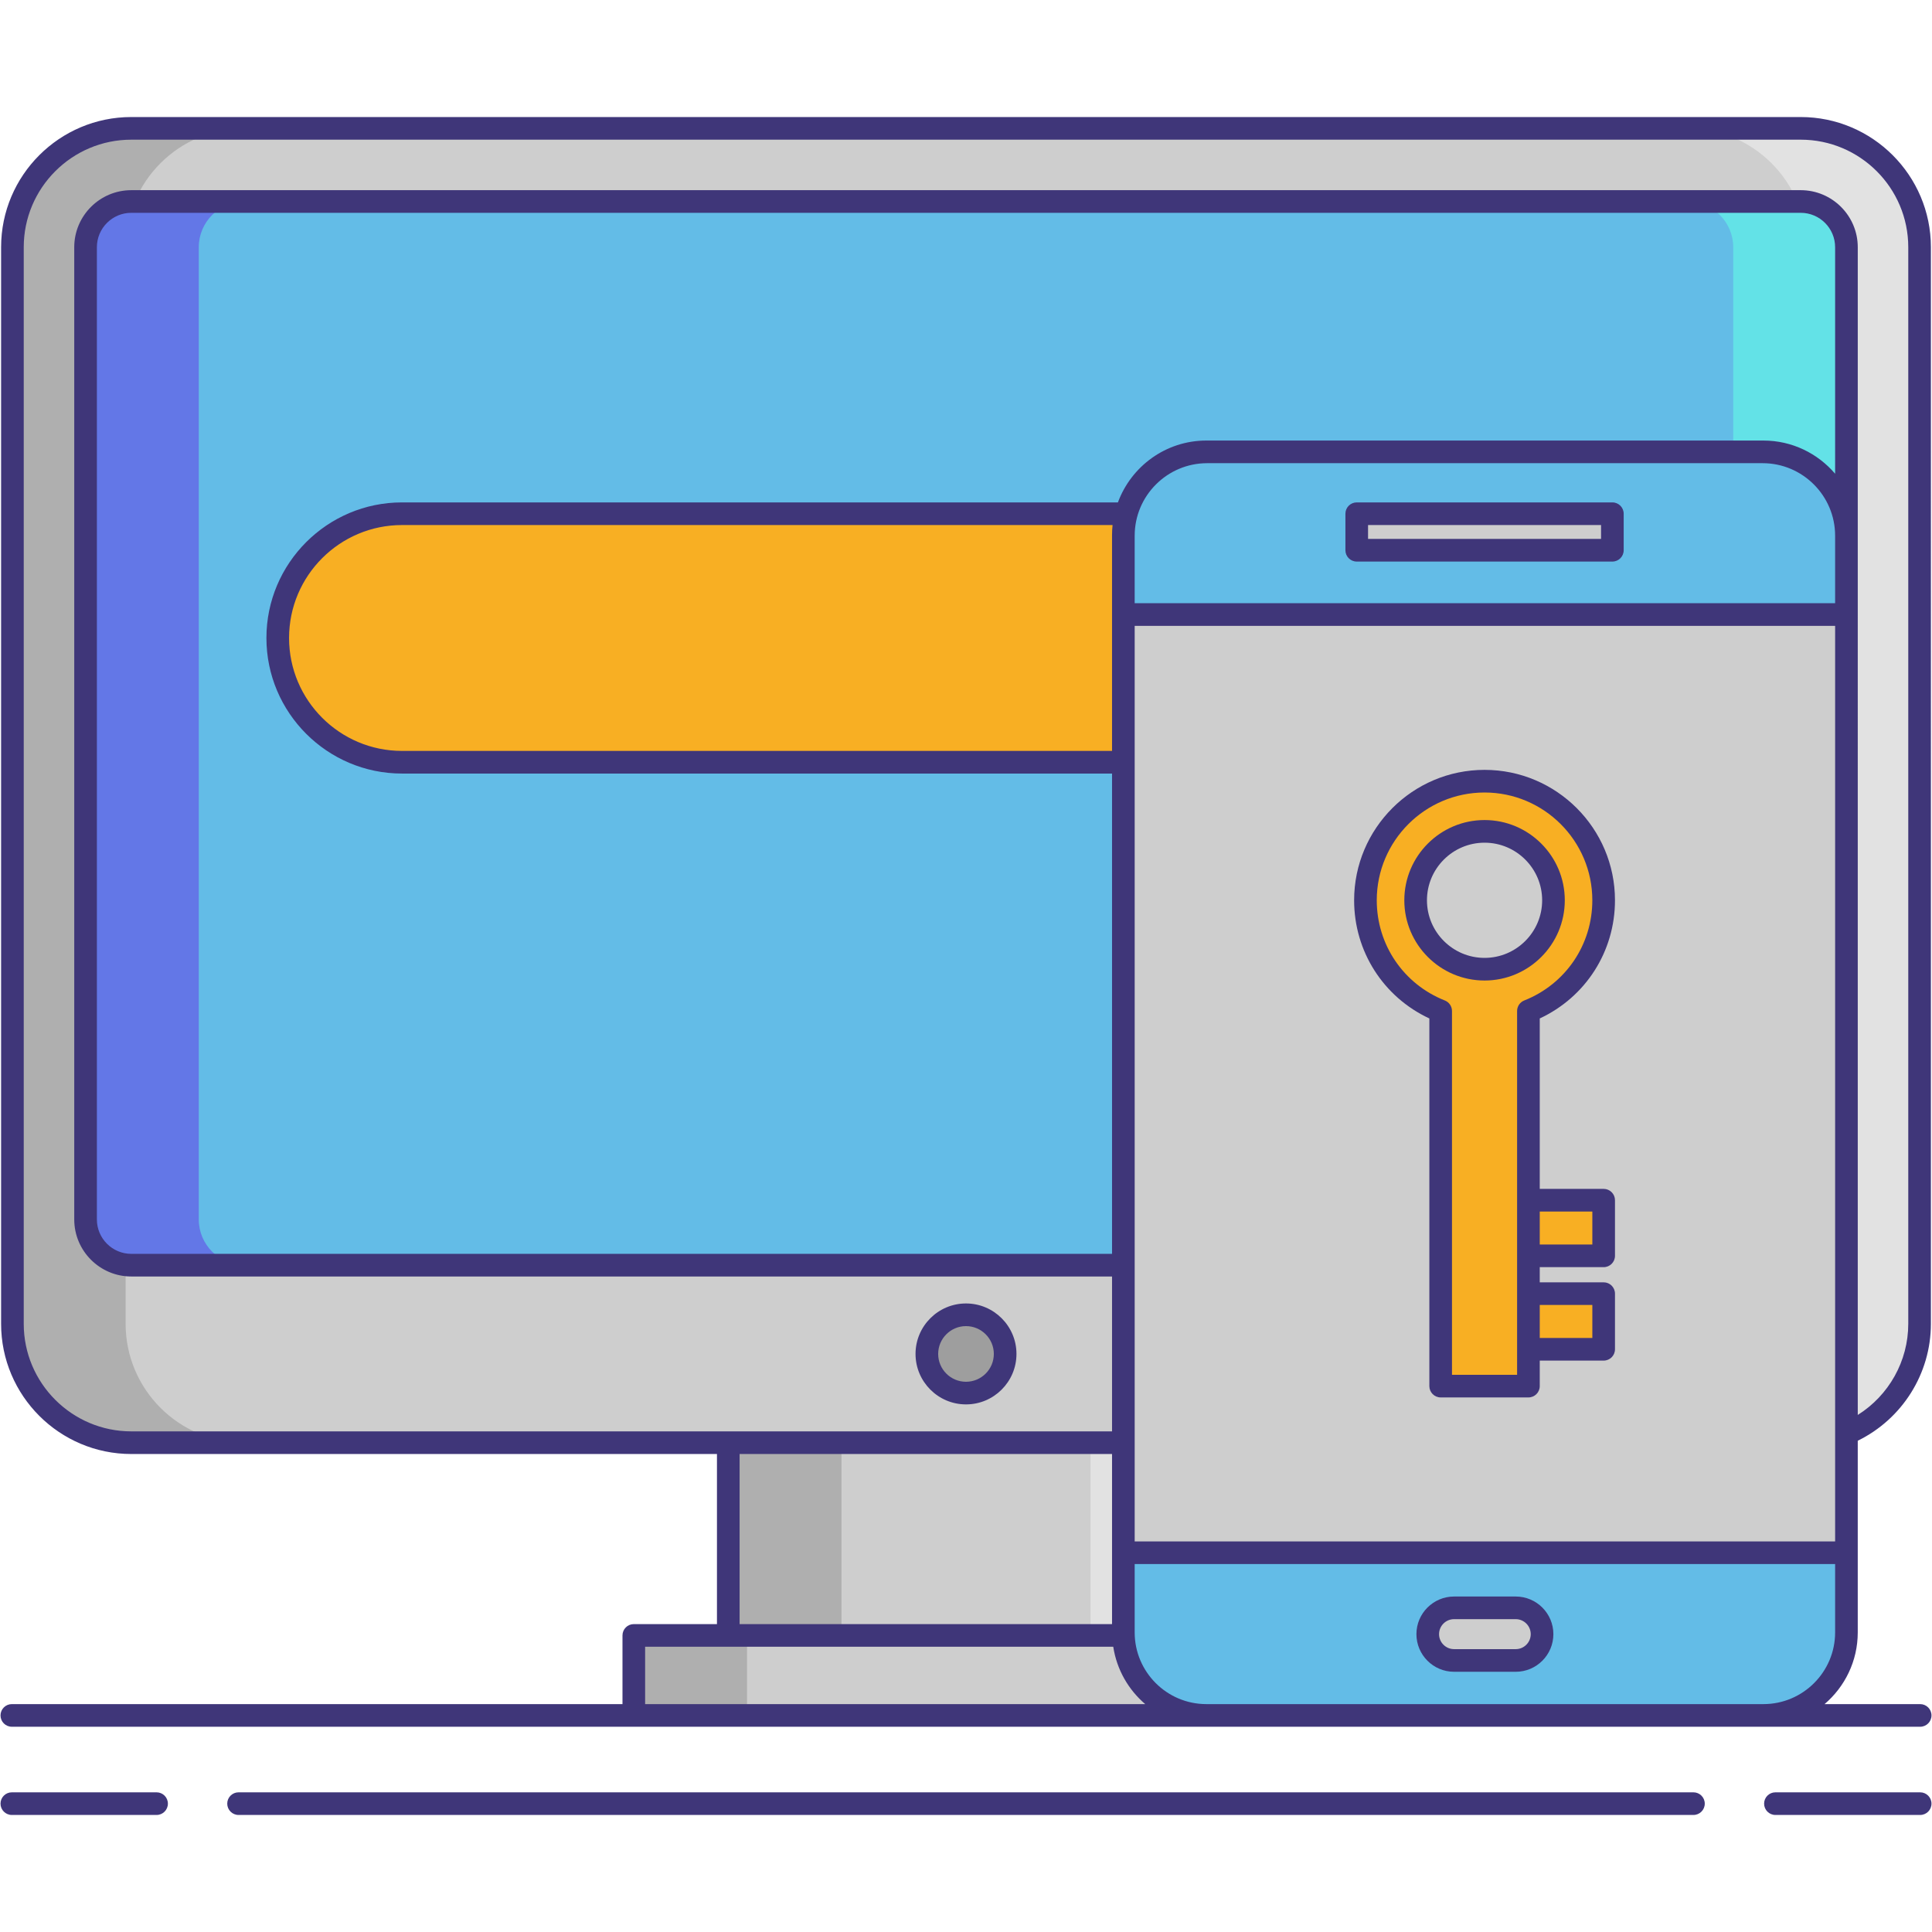
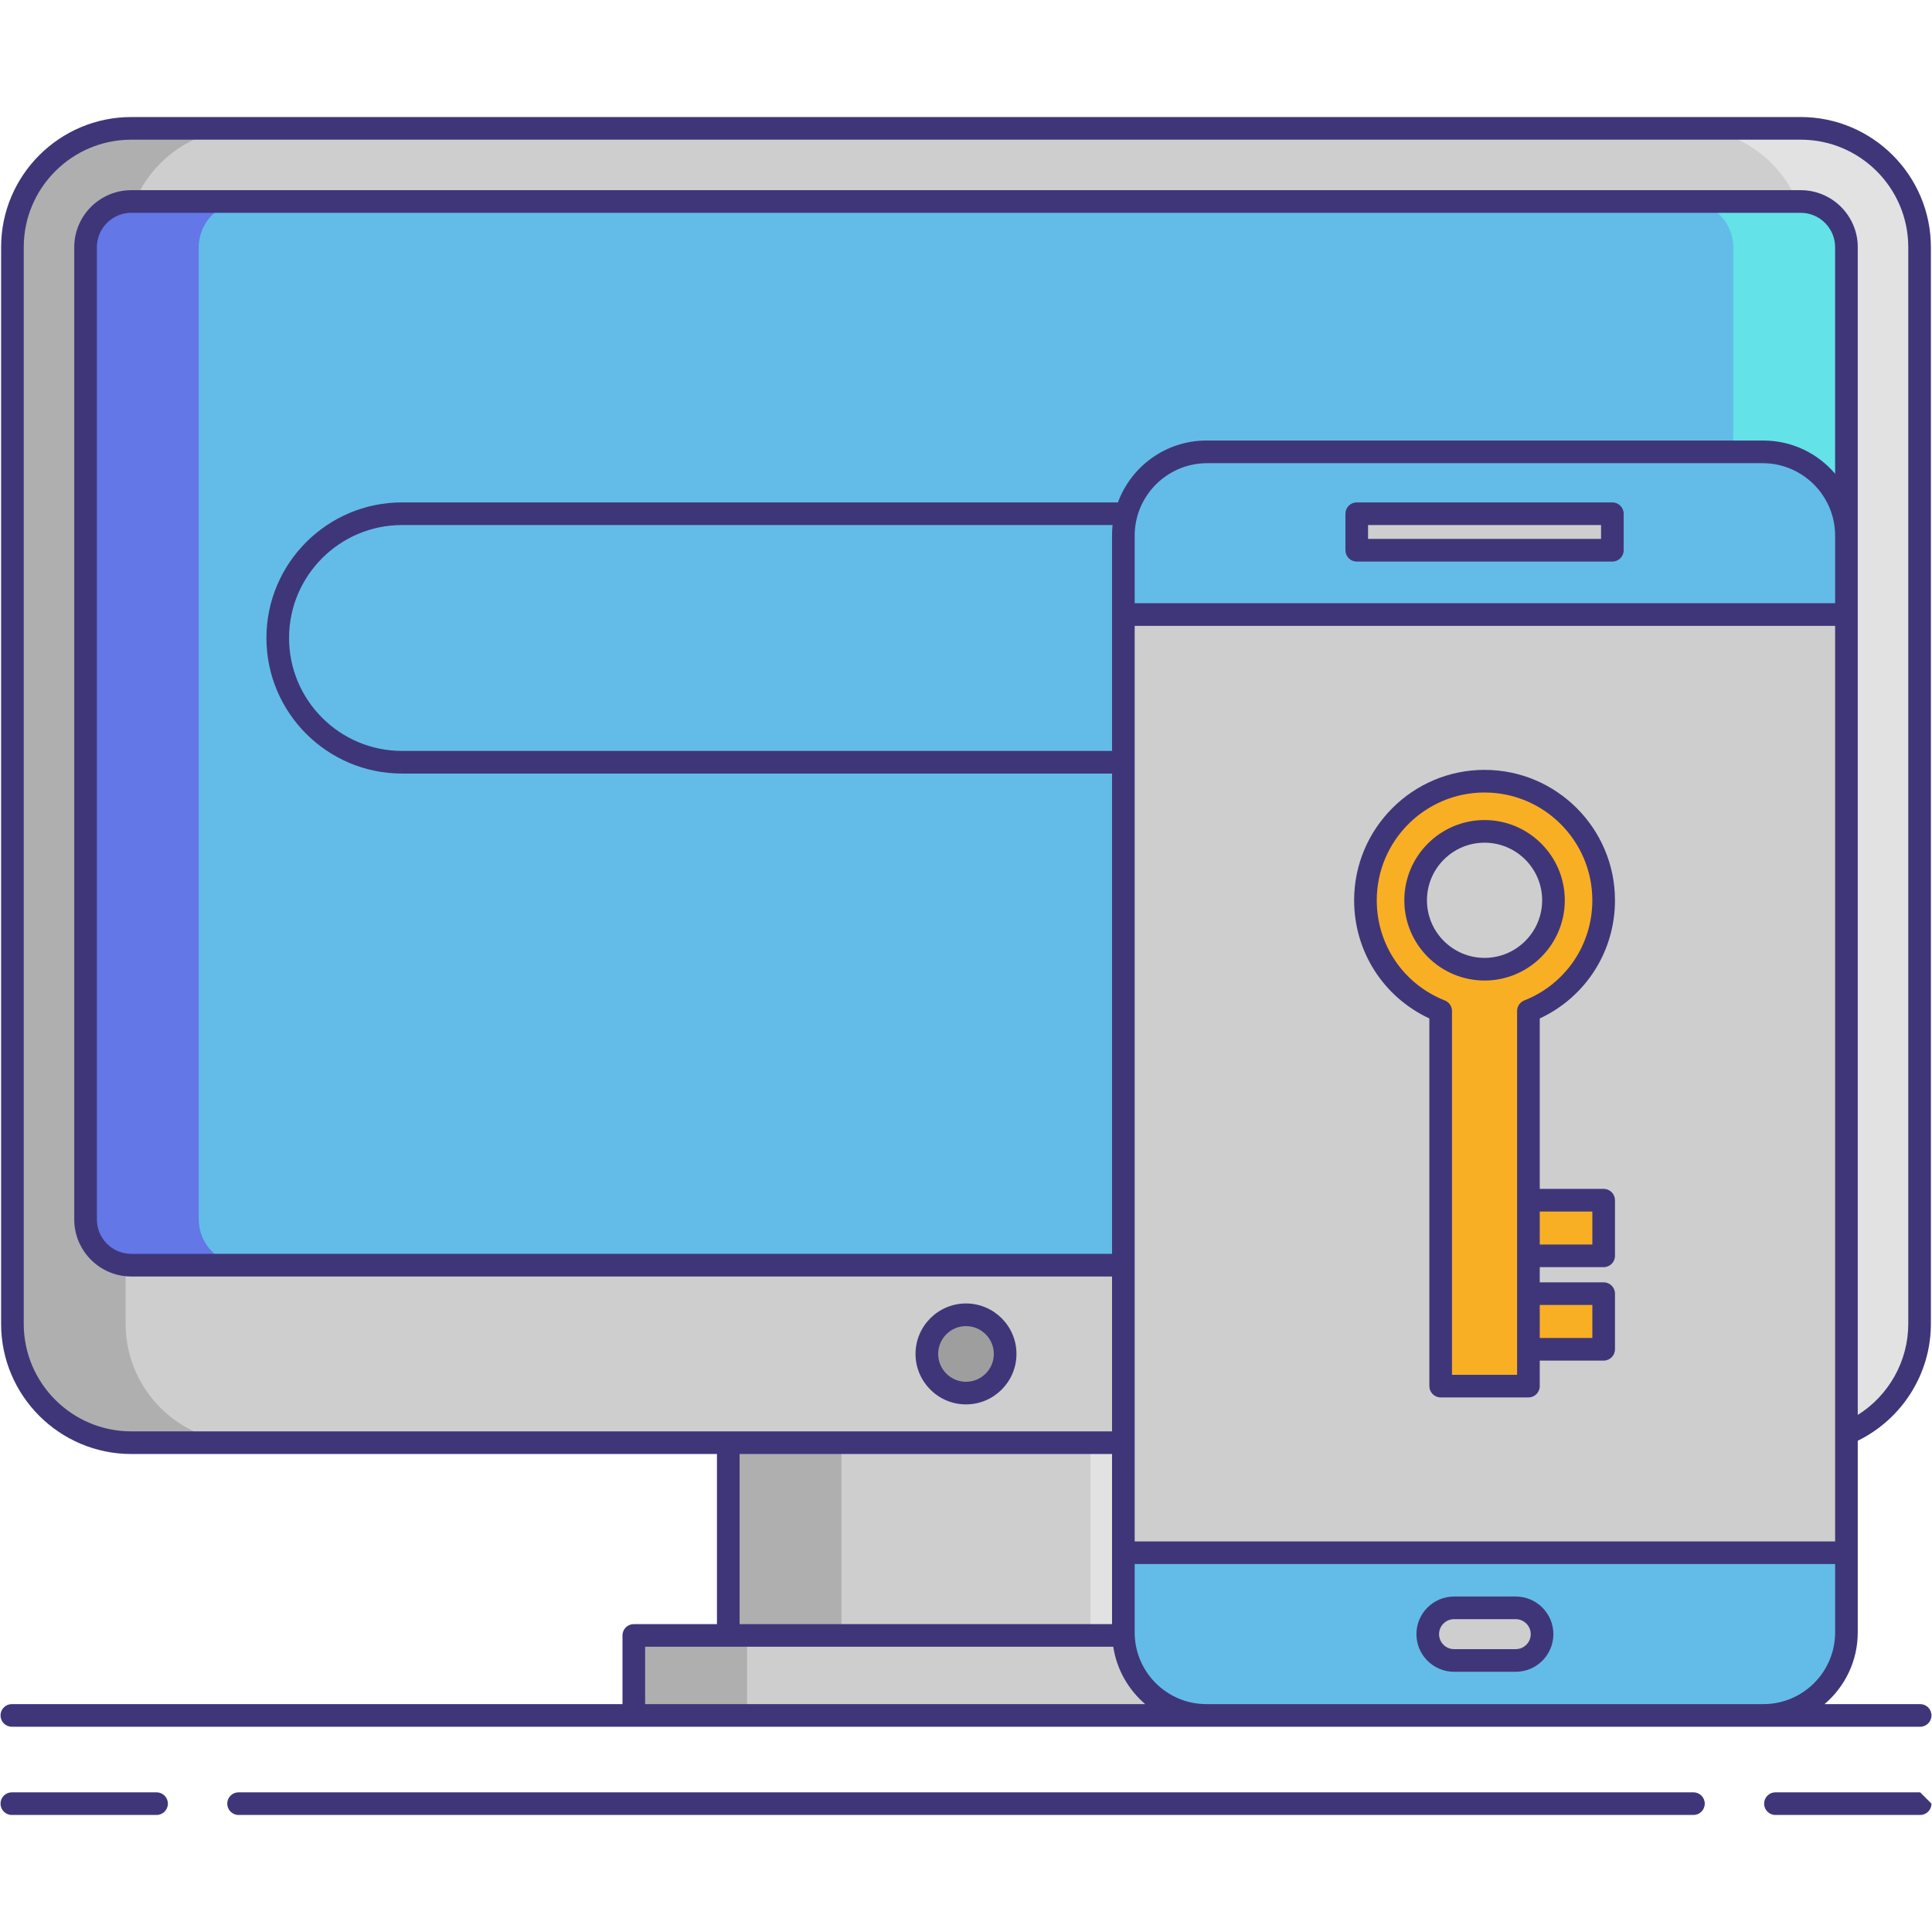
<svg xmlns="http://www.w3.org/2000/svg" id="Layer_1" x="0px" y="0px" viewBox="0 0 256 256" xml:space="preserve" width="512" height="512">
  <g>
    <g>
      <path fill="#CECECE" d="M17.395,191.164c-8.684,0-15.749-7.065-15.749-15.749V32.757c0-8.684,7.065-15.749,15.749-15.749h221.21    c8.684,0,15.749,7.065,15.749,15.749v142.658c0,8.684-7.065,15.749-15.749,15.749H17.395z" />
      <g>
        <path fill="#AFAFAF" d="M16.646,175.415V32.757c0-8.684,7.065-15.749,15.749-15.749h-15c-8.684,0-15.749,7.065-15.749,15.749     v142.658c0,8.684,7.065,15.749,15.749,15.749h15C23.711,191.164,16.646,184.099,16.646,175.415z" />
      </g>
      <g>
        <path fill="#E2E2E2" d="M239.354,175.415V32.757c0-8.684-7.065-15.749-15.749-15.749h15c8.684,0,15.749,7.065,15.749,15.749     v142.658c0,8.684-7.065,15.749-15.749,15.749h-15C232.289,191.164,239.354,184.099,239.354,175.415z" />
      </g>
      <path fill="#63BCE7" d="M244.662,161.584c0,3.332-2.726,6.057-6.057,6.057H17.395c-3.332,0-6.057-2.726-6.057-6.057V32.756    c0-3.332,2.726-6.057,6.057-6.057h221.209c3.332,0,6.057,2.726,6.057,6.057V161.584z" />
-       <path fill="#F8AF23" d="M202.734,101H53.266c-9.093,0-16.465-7.372-16.465-16.465v0c0-9.093,7.372-16.465,16.465-16.465h149.468    c9.093,0,16.465,7.372,16.465,16.465v0C219.199,93.629,211.827,101,202.734,101z" />
      <g>
        <path fill="#6377E7" d="M26.338,161.584V32.756c0-3.332,2.726-6.057,6.057-6.057h-15c-3.332,0-6.057,2.726-6.057,6.057v128.828     c0,3.332,2.726,6.057,6.057,6.057h15C29.064,167.642,26.338,164.916,26.338,161.584z" />
      </g>
      <g>
        <path fill="#63E2E7" d="M229.662,161.584V32.756c0-3.332-2.726-6.057-6.057-6.057h15c3.332,0,6.057,2.726,6.057,6.057v128.828     c0,3.332-2.726,6.057-6.057,6.057h-15C226.936,167.642,229.662,164.916,229.662,161.584z" />
      </g>
      <rect x="83.983" y="216.702" fill="#CECECE" width="88.035" height="10.6" />
      <rect x="83.983" y="216.702" fill="#AFAFAF" width="15" height="10.6" />
-       <rect x="157.017" y="216.702" fill="#E2E2E2" width="15" height="10.6" />
      <rect x="96.501" y="191.164" fill="#CECECE" width="62.997" height="25.538" />
      <g>
        <rect x="96.501" y="191.164" fill="#AFAFAF" width="15" height="25.538" />
      </g>
      <g>
        <rect x="144.499" y="191.164" fill="#E2E2E2" width="15" height="25.538" />
      </g>
      <circle fill="#9E9E9E" cx="128" cy="179.403" r="5.186" />
      <g>
        <path fill="#CECECE" d="M233.662,227.303H159.85c-6.075,0-11-4.925-11-11V70.874c0-6.075,4.925-11,11-11h73.812     c6.075,0,11,4.925,11,11v145.429C244.662,222.378,239.737,227.303,233.662,227.303z" />
        <path fill="#63BCE7" d="M148.85,216.303c0,6.075,4.925,11,11,11h73.812c6.075,0,11-4.925,11-11v-10.556H148.85V216.303z" />
        <path fill="#63BCE7" d="M244.662,70.982c0-6.135-4.973-11.108-11.108-11.108h-73.597c-6.135,0-11.108,4.973-11.108,11.108V81.43     h95.812V70.982z" />
        <rect x="179.774" y="68.071" fill="#CECECE" width="33.873" height="4.839" />
      </g>
      <g>
        <path fill="#F8AF23" d="M180.929,119.293c0,6.662,4.13,12.356,9.968,14.671v49.703h11.629v-49.703     c5.838-2.316,9.968-8.009,9.968-14.671c0-8.716-7.066-15.782-15.782-15.782C187.995,103.511,180.929,110.577,180.929,119.293z      M205.843,119.293c0,5.043-4.089,9.132-9.132,9.132c-5.043,0-9.132-4.088-9.132-9.132c0-5.043,4.088-9.132,9.132-9.132     C201.754,110.161,205.843,114.249,205.843,119.293z" />
        <rect x="203.823" y="170.117" transform="matrix(6.123234e-17 -1 1 6.123234e-17 32.408 382.61)" fill="#F8AF23" width="7.372" height="9.968" />
        <rect x="203.823" y="157.736" transform="matrix(6.123234e-17 -1 1 6.123234e-17 44.789 370.228)" fill="#F8AF23" width="7.372" height="9.968" />
        <g>
          <path fill="#3F3679" d="M128,186.09c3.687,0,6.687-3,6.687-6.687s-3-6.687-6.687-6.687s-6.687,3-6.687,6.687      S124.313,186.09,128,186.09z M128,175.717c2.033,0,3.687,1.653,3.687,3.687s-1.653,3.687-3.687,3.687s-3.687-1.653-3.687-3.687      S125.967,175.717,128,175.717z" />
          <path fill="#3F3679" d="M20.747,237.492H1.568c-0.828,0-1.5,0.672-1.5,1.5s0.672,1.5,1.5,1.5h19.179c0.828,0,1.5-0.672,1.5-1.5      S21.575,237.492,20.747,237.492z" />
-           <path fill="#3F3679" d="M254.432,237.492h-19.179c-0.828,0-1.5,0.672-1.5,1.5s0.672,1.5,1.5,1.5h19.179      c0.828,0,1.5-0.672,1.5-1.5S255.26,237.492,254.432,237.492z" />
+           <path fill="#3F3679" d="M254.432,237.492h-19.179c-0.828,0-1.5,0.672-1.5,1.5s0.672,1.5,1.5,1.5h19.179      c0.828,0,1.5-0.672,1.5-1.5z" />
          <path fill="#3F3679" d="M224.39,237.492H31.61c-0.828,0-1.5,0.672-1.5,1.5s0.672,1.5,1.5,1.5H224.39c0.828,0,1.5-0.672,1.5-1.5      S225.218,237.492,224.39,237.492z" />
          <path fill="#3F3679" d="M255.932,227.303c0-0.828-0.672-1.5-1.5-1.5h-12.667c2.686-2.294,4.397-5.699,4.397-9.5v-10.556v-14.842      c5.904-2.889,9.692-8.898,9.692-15.49V32.757c0-9.511-7.738-17.249-17.25-17.249H17.396c-9.512,0-17.25,7.738-17.25,17.249      v142.658c0,9.511,7.738,17.249,17.25,17.249h77.605v22.538H83.982c-0.828,0-1.5,0.672-1.5,1.5v9.101H1.568      c-0.828,0-1.5,0.672-1.5,1.5s0.672,1.5,1.5,1.5h82.414h75.868h12.167h61.645h20.77      C255.26,228.803,255.932,228.131,255.932,227.303z M243.162,62.771c-2.294-2.686-5.699-4.397-9.5-4.397h-0.107h-73.597h-0.107      c-5.379,0-9.961,3.421-11.721,8.197H53.267c-9.906,0-17.965,8.059-17.965,17.965c0,9.905,8.059,17.964,17.965,17.964h94.084      v63.642H17.396c-2.513,0-4.558-2.045-4.558-4.558V32.757c0-2.513,2.045-4.558,4.558-4.558h221.209      c2.513,0,4.558,2.045,4.558,4.558V62.771z M147.351,70.874v0.108v10.448V99.5H53.267c-8.252,0-14.965-6.713-14.965-14.964      c0-8.252,6.713-14.965,14.965-14.965h94.153C147.375,70,147.351,70.434,147.351,70.874z M150.351,70.982      c0-5.298,4.31-9.608,9.607-9.608h73.597c5.298,0,9.607,4.311,9.607,9.608v8.948h-92.812V70.982z M150.351,82.931h92.812v78.653      v42.663h-92.812V82.931z M3.146,175.415V32.757c0-7.857,6.393-14.249,14.25-14.249h221.209c7.857,0,14.25,6.392,14.25,14.249      v142.658c0,4.939-2.573,9.487-6.692,12.073v-25.904V81.431V70.982v-0.108V32.757c0-4.167-3.391-7.558-7.558-7.558H17.396      c-4.167,0-7.558,3.391-7.558,7.558v128.827c0,4.167,3.391,7.558,7.558,7.558h129.955v20.522h-50.85H17.396      C9.538,189.664,3.146,183.272,3.146,175.415z M98.001,192.664h49.35v13.083v9.455h-49.35V192.664z M85.482,225.803v-7.601      h11.019h51.01c0.464,3.026,2.008,5.697,4.237,7.601H85.482z M172.018,225.803h-12.167c-5.238,0-9.5-4.262-9.5-9.5v-9.056h92.812      v9.056c0,5.238-4.262,9.5-9.5,9.5H172.018z" />
          <path fill="#3F3679" d="M213.647,66.571h-33.873c-0.828,0-1.5,0.672-1.5,1.5v4.839c0,0.828,0.672,1.5,1.5,1.5h33.873      c0.828,0,1.5-0.672,1.5-1.5v-4.839C215.147,67.243,214.476,66.571,213.647,66.571z M212.147,71.41h-30.873v-1.839h30.873V71.41z      " />
          <path fill="#3F3679" d="M207.343,119.293c0-5.862-4.77-10.632-10.632-10.632s-10.632,4.77-10.632,10.632      s4.77,10.632,10.632,10.632S207.343,125.155,207.343,119.293z M196.711,126.925c-4.208,0-7.632-3.424-7.632-7.632      s3.424-7.632,7.632-7.632s7.632,3.424,7.632,7.632S200.919,126.925,196.711,126.925z" />
          <path fill="#3F3679" d="M212.493,157.533h-8.468V134.95c6.088-2.835,9.968-8.874,9.968-15.657      c0-9.529-7.753-17.282-17.282-17.282s-17.282,7.753-17.282,17.282c0,6.784,3.879,12.822,9.968,15.657v48.717      c0,0.828,0.672,1.5,1.5,1.5h11.629c0.828,0,1.5-0.672,1.5-1.5v-3.38h8.468c0.828,0,1.5-0.672,1.5-1.5v-7.372      c0-0.828-0.672-1.5-1.5-1.5h-8.468v-2.01h8.468c0.828,0,1.5-0.672,1.5-1.5v-7.372      C213.993,158.205,213.321,157.533,212.493,157.533z M201.025,182.167h-8.629v-48.203c0-0.615-0.375-1.168-0.947-1.395      c-5.479-2.173-9.021-7.385-9.021-13.276c0-7.875,6.407-14.282,14.282-14.282s14.282,6.407,14.282,14.282      c0,5.892-3.541,11.103-9.021,13.276c-0.572,0.227-0.947,0.779-0.947,1.395v25.069v7.372v5.01v7.372V182.167z M210.993,172.915      v4.372h-6.968v-4.372H210.993z M210.993,164.905h-6.968v-4.372h6.968V164.905z" />
        </g>
      </g>
    </g>
    <g>
      <g>
        <path fill="#CECECE" d="M200.843,220.02h-8.174c-1.918,0-3.487-1.569-3.487-3.487l0,0c0-1.918,1.569-3.487,3.487-3.487h8.174     c1.918,0,3.487,1.569,3.487,3.487l0,0C204.33,218.451,202.761,220.02,200.843,220.02z" />
      </g>
      <g>
        <path fill="#3F3679" d="M200.843,221.519h-8.173c-2.75,0-4.987-2.237-4.987-4.986s2.237-4.986,4.987-4.986h8.173     c2.75,0,4.987,2.237,4.987,4.986S203.593,221.519,200.843,221.519z M192.67,214.547c-1.096,0-1.987,0.891-1.987,1.986     s0.892,1.986,1.987,1.986h8.173c1.096,0,1.987-0.891,1.987-1.986s-0.892-1.986-1.987-1.986H192.67z" />
      </g>
    </g>
  </g>
</svg>